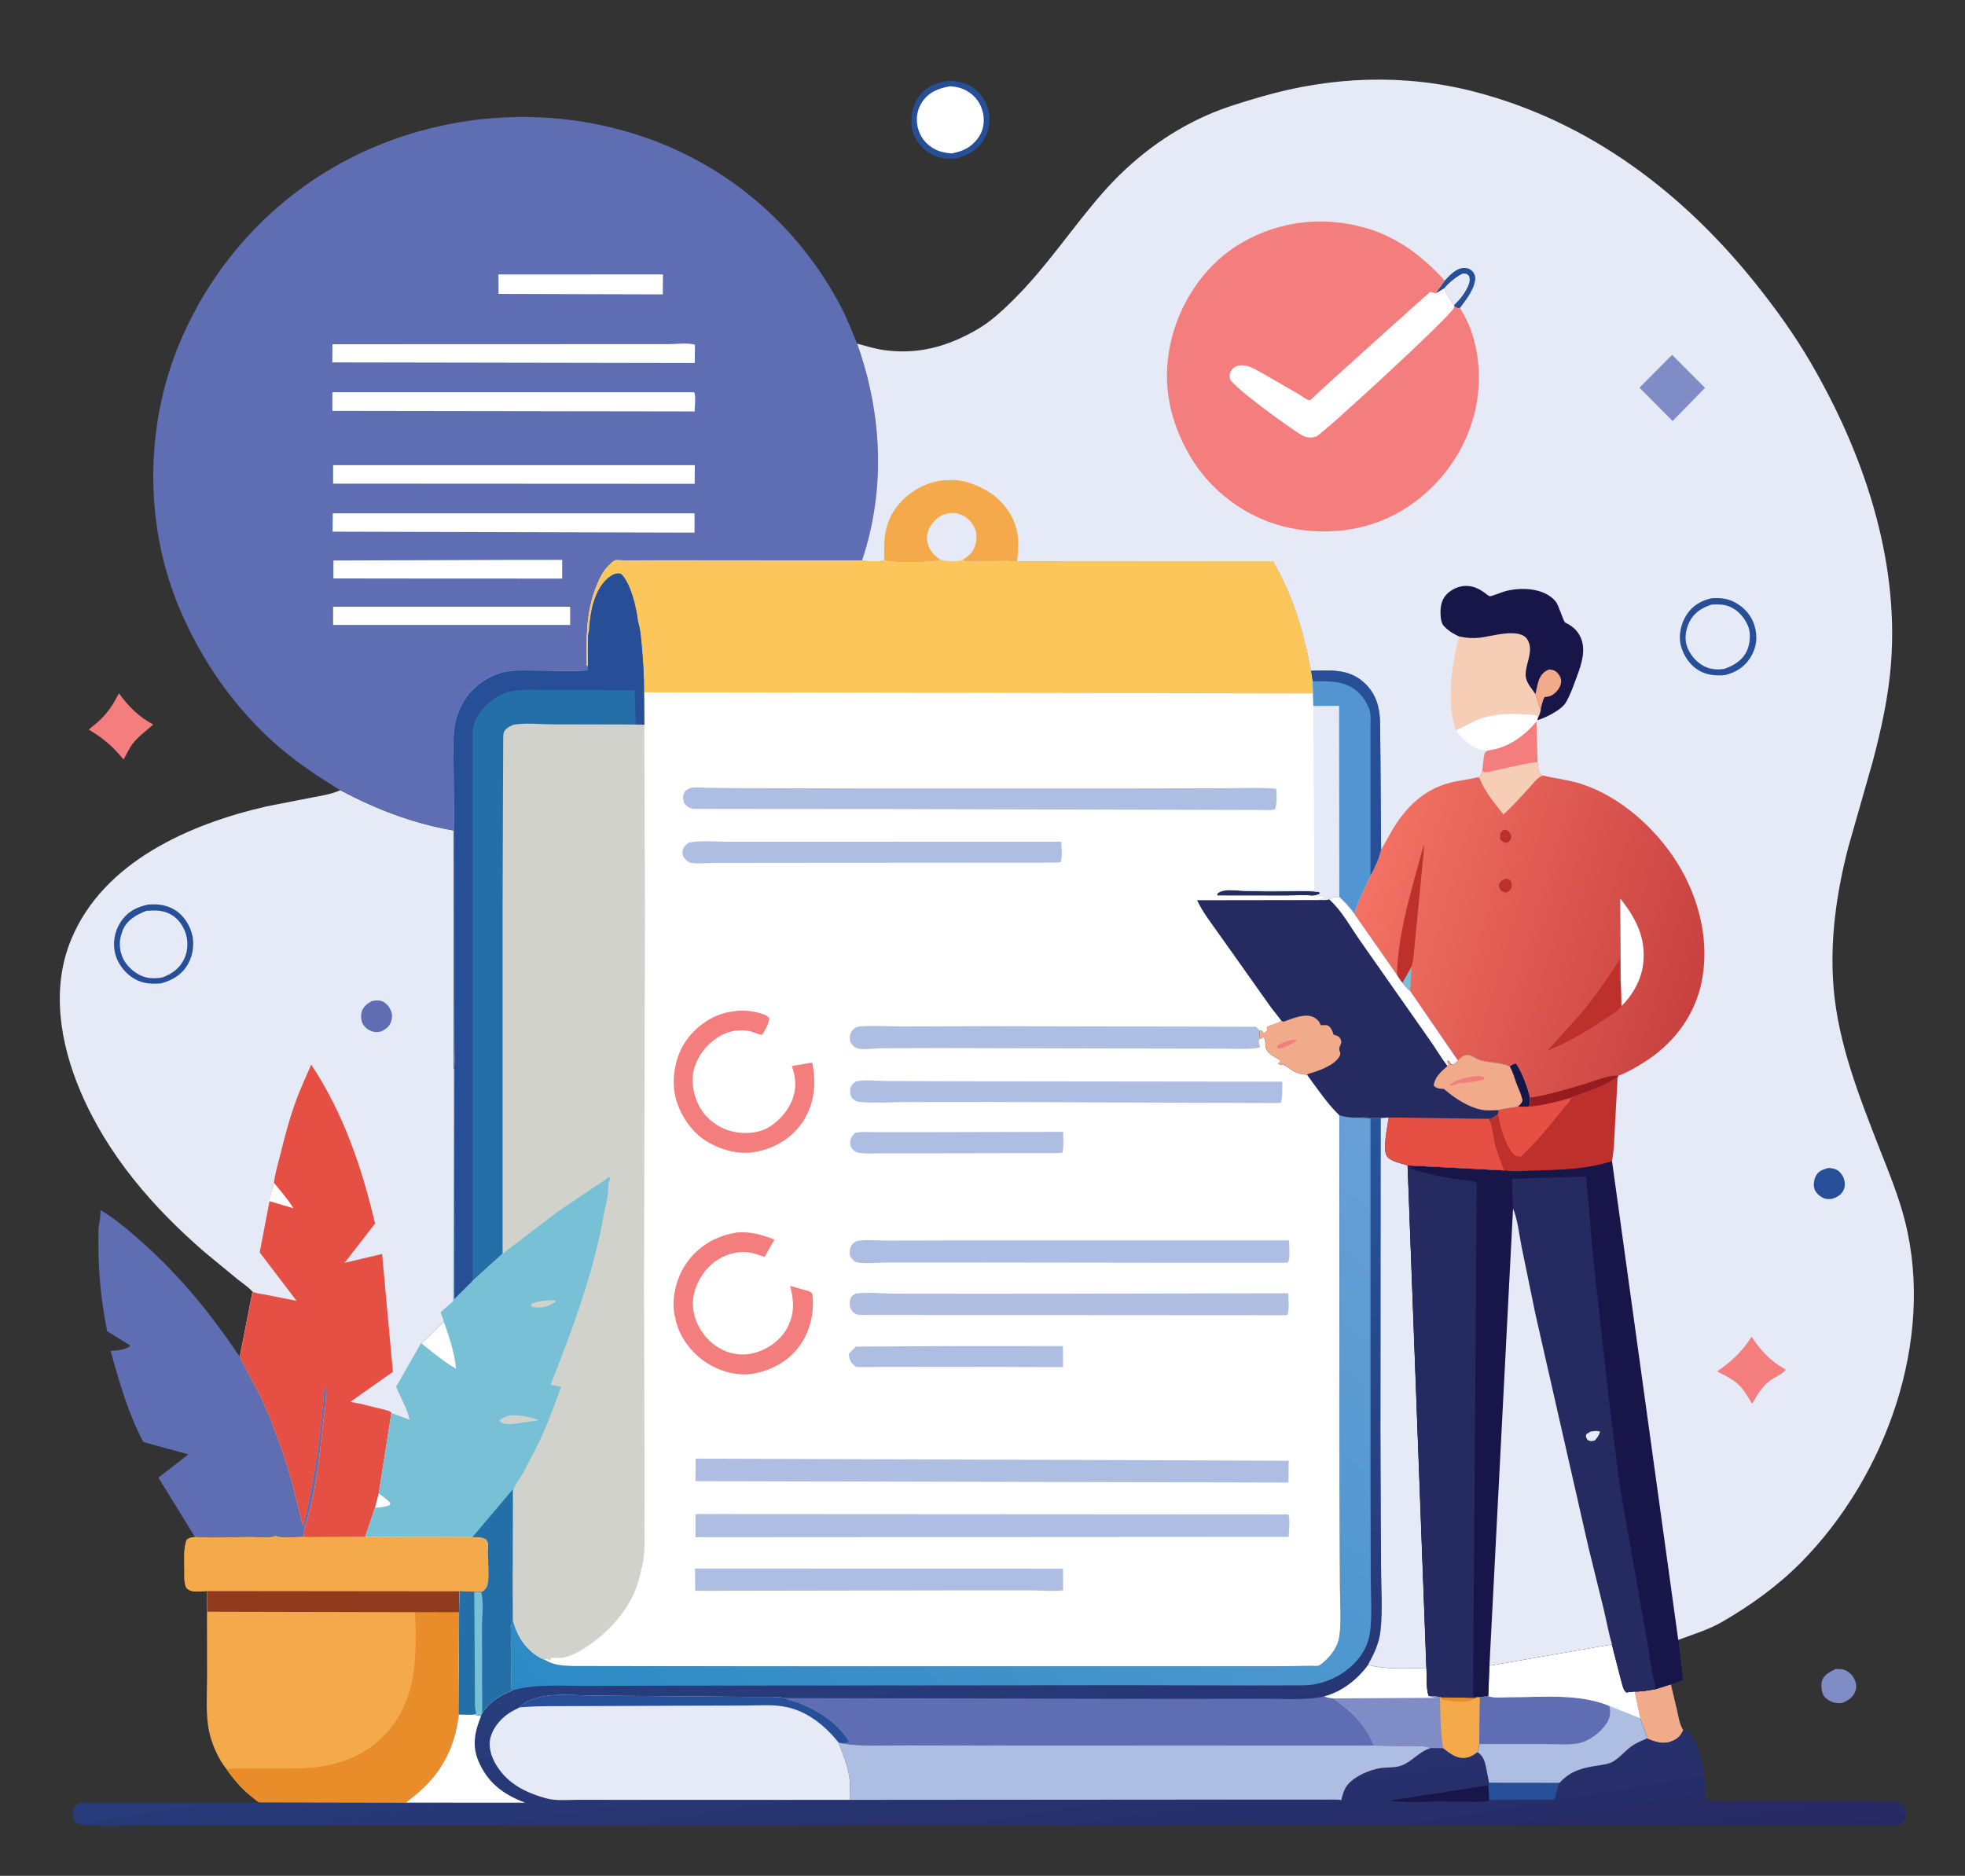
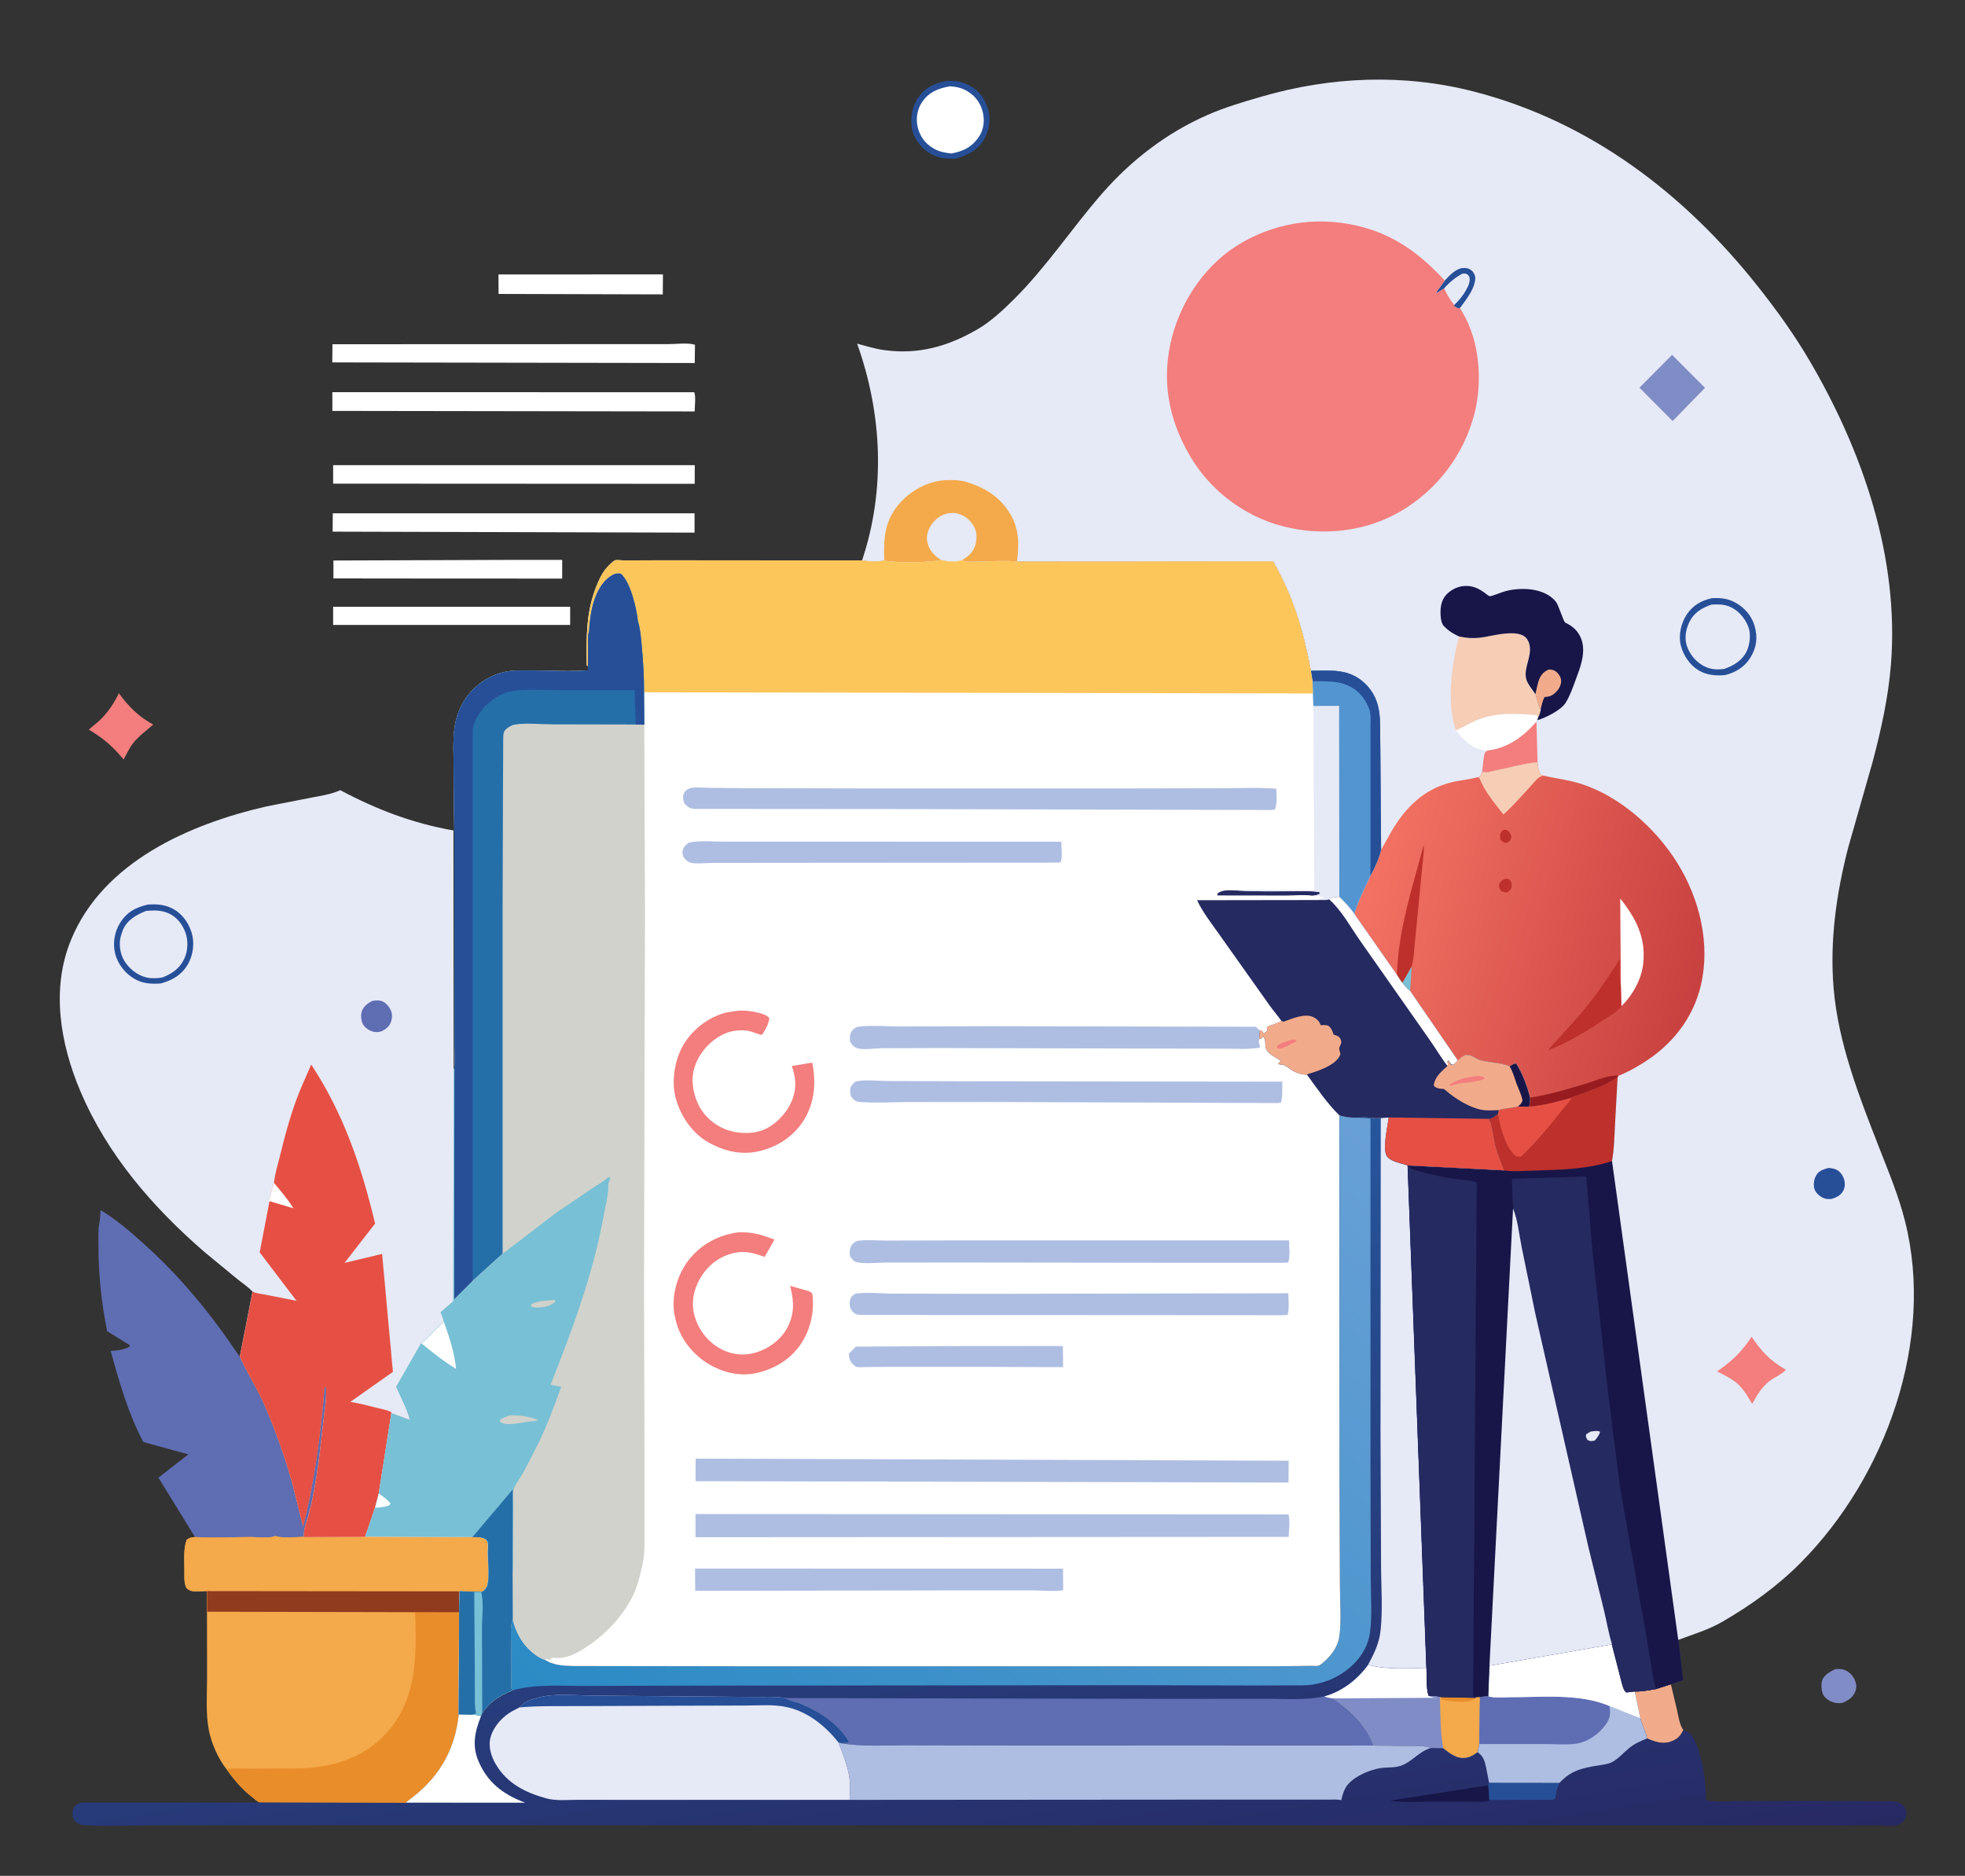
<svg xmlns="http://www.w3.org/2000/svg" version="1.1" viewBox="0 0 663.82 633.76">
  <rect x="0" y="0" width="663.82" height="633.76" fill="#333333" stroke="none" />
  <defs>
    <style>
      .cls-1 {
        fill: #e65044;
      }

      .cls-2 {
        fill: #971b1f;
      }

      .cls-3 {
        fill: #181648;
      }

      .cls-4 {
        fill: url(#linear-gradient-2);
      }

      .cls-5 {
        fill: #5f6db3;
      }

      .cls-6 {
        fill: #fff;
      }

      .cls-7 {
        fill: #aebee2;
      }

      .cls-8 {
        fill: #f2ab8a;
      }

      .cls-9 {
        fill: #5395d0;
      }

      .cls-10 {
        fill: #fdc65b;
      }

      .cls-11 {
        fill: #e6e9f6;
      }

      .cls-12 {
        fill: url(#linear-gradient-3);
      }

      .cls-13 {
        fill: #78c0d5;
      }

      .cls-14 {
        fill: #903a1e;
      }

      .cls-15 {
        fill: #f37e7d;
      }

      .cls-16 {
        fill: #e98d2a;
      }

      .cls-17 {
        fill: #274f98;
      }

      .cls-18 {
        fill: #d0d2cb;
      }

      .cls-19 {
        fill: #bd302b;
      }

      .cls-20 {
        fill: #252a61;
      }

      .cls-21 {
        fill: #f6cdb5;
      }

      .cls-22 {
        fill: #256fa9;
      }

      .cls-23 {
        fill: url(#linear-gradient);
      }

      .cls-24 {
        fill: #f4a94b;
      }

      .cls-25 {
        fill: #808cc5;
      }
    </style>
    <linearGradient id="linear-gradient" x1="1466.94" y1="904.85" x2="1382.22" y2="381.92" gradientTransform="translate(-390.81 212.23) scale(.5)" gradientUnits="userSpaceOnUse">
      <stop offset="0" stop-color="#272963" />
      <stop offset="1" stop-color="#26569d" />
    </linearGradient>
    <linearGradient id="linear-gradient-2" x1="1275.62" y1="843.15" x2="1711.7" y2="337.53" gradientTransform="translate(-390.81 212.23) scale(.5)" gradientUnits="userSpaceOnUse">
      <stop offset="0" stop-color="#2b8ac4" />
      <stop offset="1" stop-color="#68a0d6" />
    </linearGradient>
    <linearGradient id="linear-gradient-3" x1="1929.51" y1="239.49" x2="1703.3" y2="173.78" gradientTransform="translate(-390.81 212.23) scale(.5)" gradientUnits="userSpaceOnUse">
      <stop offset="0" stop-color="#c84140" />
      <stop offset="1" stop-color="#f37263" />
    </linearGradient>
  </defs>
  <g>
    <g id="Layer_1">
      <g id="Layer_1-2" data-name="Layer_1">
        <path class="cls-25" d="M620.04,563.89c.92,0,1.93-.06,2.82.21,1.39.42,2.67,1.54,3.38,2.79.77,1.36,1.13,3.05.53,4.57-.8,2.05-2.46,3.11-4.42,3.88-.68.09-1.25.12-1.93.03-1.63-.18-3.32-1.1-4.3-2.43-.8-1.13-1.01-3.91-.56-5.22.68-1.93,2.79-2.99,4.48-3.82h0Z" />
        <path class="cls-15" d="M40.18,234.23l.09.12c3.2,4.39,6.7,7.89,11.5,10.44-2.22,1.99-5.07,4.03-6.88,6.4-1.25,1.63-2.16,3.65-3.14,5.43-3.62-4.42-6.82-7.17-11.74-10.11,1.36-1.27,2.93-2.34,4.24-3.71,2.58-2.61,4.27-5.34,5.93-8.57Z" />
        <path class="cls-8" d="M559.45,570.65l5.01-1.6,2.05,8.6c.5,2.22.86,4.98,2.13,6.88-1.1,2.28-2.16,3.2-4.57,4-2.55.86-5.4-.15-7.74-1.19-.36-2.13-1.69-4.62-2.28-6.82l-1.9-9.04c2.4.06,4.95-.44,7.29-.83h.01Z" />
        <path class="cls-17" d="M320.12,27.31c2.76-.09,5.43.44,7.83,1.81,3.05,1.75,5.07,4.8,5.96,8.15.89,3.32.12,7.14-1.6,10.05-2.1,3.53-5.81,5.37-9.66,6.31-3.32.03-5.99-.18-8.86-2.05-2.76-1.78-5.1-4.8-5.69-8.06-.65-3.68.09-7.86,2.31-10.88,2.49-3.35,5.66-4.65,9.72-5.34h0Z" />
        <path class="cls-6" d="M320.98,29.14c2.19.18,4,.56,5.9,1.72,2.82,1.72,4.62,4.33,5.25,7.59.53,2.85.06,5.75-1.69,8.15-2.4,3.29-5.16,4.51-9.01,5.25-2.22-.24-4.06-.53-6.05-1.69-2.82-1.63-4.62-4.06-5.37-7.23-.65-2.85-.18-5.99,1.48-8.42,2.31-3.44,5.54-4.68,9.49-5.37Z" />
        <path class="cls-5" d="M65.88,519.3l-12.36-20.07,10.11-7.86-15.21-4.18c-5.04-9.43-8.21-20.48-11.03-30.77,2.31-.18,4.42-.3,6.43-1.51l-.03-.47-7.59-4.68c-1.93-9.55-2.96-19.24-2.93-28.96,0-2.4-.21-5.28.3-7.62.3-1.42.33-2.93.39-4.36,5.16,3.11,9.99,7.23,14.47,11.27,12.75,11.41,23.06,24.13,32.55,38.3l.27.59c2.4,5.37,5.69,10.35,8.06,15.8,3.74,8.63,6.91,17.58,9.43,26.62l3.62,14.5c3.88-15.47,6.02-31.39,7.26-47.28l.47.18c.24,3.79-.53,8-.95,11.8-1.3,11.74-2.61,24.78-6.37,35.99l-.24,2.76c-2.76,0-7.03.62-9.58-.33l-.33.18c-1.78.71-5.78.21-7.86.21-6.26-.09-12.72.3-18.88-.09v-.02Z" />
        <path class="cls-24" d="M65.88,519.3c6.2.39,12.66,0,18.88,0,2.08,0,6.05.47,7.86-.21l.33-.18c2.58.95,6.82.36,9.58.33l20.9-.09,36.17.15c1.6.03,3.08-.12,4.51.74.21.33.53.59.65.95.27.77.06,2.7.06,3.56.03,3.29.56,7.65-.09,10.85-.18.89-1.01,1.99-1.84,2.37l-.33.09-2.34-.06-4.89-.21-.18,7.06-.18,34.51c-1.22,11.27-6.02,20.34-14.94,27.51l-2.99,2.37-49.39-.09c-.83-.36-1.72-1.22-2.43-1.78-3.47-2.67-6.26-5.99-8.78-9.55-2.76-3.47-5.01-8.63-5.87-12.98-1.1-5.6-.65-12.04-.62-17.73l-.03-22.44-.03-6.94-3.79.18c-1.33-.06-2.25-.33-3.17-1.27-.89-1.9-.62-4-.65-6.05,0-3.2-.36-7.06.74-10.11.95-.83,1.72-.86,2.88-.98h-.02Z" />
        <path class="cls-16" d="M140.23,544.65l14.94.03-.18,34.51c-1.22,11.27-6.02,20.34-14.94,27.51l-2.99,2.37-49.39-.09c-.83-.36-1.72-1.22-2.43-1.78-3.47-2.67-6.26-5.99-8.78-9.55,2.55-.27,5.31-.12,7.89-.12l16.45-.06c11.18-.24,21.64-3.26,29.44-11.62,10.73-11.41,10.55-26.53,9.99-41.21h0Z" />
        <path class="cls-24" d="M65.88,519.3c6.2.39,12.66,0,18.88,0,2.08,0,6.05.47,7.86-.21l.33-.18c2.58.95,6.82.36,9.58.33l20.9-.09,36.17.15c1.6.03,3.08-.12,4.51.74.21.33.53.59.65.95.27.77.06,2.7.06,3.56.03,3.29.56,7.65-.09,10.85-.18.89-1.01,1.99-1.84,2.37l-.33.09-2.34-.06-4.89-.21-.18,7.06-14.94-.03-70.26-.15-.03-6.94-3.79.18c-1.33-.06-2.25-.33-3.17-1.27-.89-1.9-.62-4-.65-6.05,0-3.2-.36-7.06.74-10.11.92-.83,1.69-.86,2.85-.98h-.02Z" />
        <path class="cls-14" d="M69.94,537.56l85.41.09-.18,7.06-14.94-.03-70.26-.15s-.03-6.97-.03-6.97Z" />
        <path class="cls-11" d="M114.95,266.96c12.21,6.52,24.61,11.24,38.24,13.61l.06,80.55-.06,78.56-4.27,3.71c.3.86,1.07,2.43,1.07,3.29-2.73,2.16-4.86,5.04-7.65,7.17l-8.42,14.7c1.51,3.71,3.65,7.26,4.57,11.21l-6.2-2.28-4.27,27.16-1.25,4.77-3.32,9.78-20.9.09.24-2.76c3.76-11.18,5.07-24.25,6.37-35.99.42-3.79,1.19-7.97.95-11.8l-.47-.18c-1.27,15.89-3.38,31.81-7.26,47.28l-3.62-14.5c-2.52-9.04-5.69-17.99-9.43-26.62-2.37-5.45-5.66-10.44-8.06-15.8l-.27-.59,4.3-21.97-.18-.15c-1.42-1.51-3.29-2.73-4.92-4.03l-11.15-9.19c-17.49-15.15-32.82-32.85-41.92-54.37-6.79-16.04-9.96-34.57-3.11-51.14,10.82-26.3,40.02-39.07,66.05-45.03l15.27-2.99c3.14-.59,6.28-1.07,9.25-2.31l.36-.18h0Z" />
        <path class="cls-5" d="M125.53,338.26c.92-.24,1.93-.36,2.88-.18,1.48.3,2.55,1.36,3.29,2.64.8,1.36.92,2.61.5,4.12-.5,1.84-1.6,2.7-3.23,3.56-.74.24-1.66.39-2.46.24-1.57-.27-3.05-1.19-3.88-2.58-.68-1.19-.8-2.99-.42-4.3.53-1.66,1.87-2.7,3.32-3.5h0Z" />
        <path class="cls-17" d="M50.05,305.59c2.73-.15,5.22-.03,7.77,1.16,3.44,1.6,5.75,4.68,6.88,8.24,1.1,3.44.59,7.56-1.16,10.67-2.08,3.68-5.28,5.54-9.25,6.61-3.14.21-5.96.09-8.78-1.51-3.14-1.78-5.66-4.95-6.58-8.45-.92-3.56-.27-7.56,1.72-10.64,2.4-3.71,5.25-5.1,9.4-6.08h0Z" />
        <path class="cls-11" d="M49.43,307.75c2.58-.24,5.01-.27,7.41.77,2.82,1.22,4.62,3.53,5.72,6.31,1.07,2.76.98,6.26-.24,8.95-1.54,3.35-4.12,5.19-7.47,6.46-1.63.3-3.62.39-5.25.03-3.08-.65-6.11-3.08-7.68-5.78-1.36-2.37-1.84-5.54-1.1-8.21l.12-.42.53-1.6c1.57-3.59,4.6-5.19,7.94-6.52h.02Z" />
        <path class="cls-1" d="M92.56,399.65c.27-2.96,1.25-6.02,1.96-8.89,1.54-6.34,3.26-12.78,5.48-18.91,1.51-4.15,3.41-8.12,5.13-12.18,10.91,16.48,17.05,34.6,21.58,53.72l-10.32,13.28,12.69-3.02,3.65,39.84-14.38,10.14c3.08.5,6.05,1.27,9.07,2.05,1.48.39,3.23.62,4.6,1.36l.3.47-4.27,27.16-1.25,4.77-3.32,9.78-20.9.09.24-2.76c3.76-11.18,5.07-24.25,6.37-35.99.42-3.79,1.19-7.97.95-11.8l-.47-.18c-1.27,15.89-3.38,31.81-7.26,47.28l-3.62-14.5c-2.52-9.04-5.69-17.99-9.43-26.62-2.37-5.45-5.66-10.44-8.06-15.8l-.27-.59,4.3-21.97c1.19.62,2.99.77,4.36,1.04l10.49,2.08-12.45-16.36,3.32-17.34c.47-2.02.77-4.18,1.51-6.14h0Z" />
        <path class="cls-6" d="M92.56,399.65c2.28,2.76,4.68,5.48,6.55,8.57l-8.15-2.43c.56-2.02.86-4.18,1.6-6.14Z" />
-         <path class="cls-5" d="M114.95,266.96c-7.23-4.39-14.2-9.01-20.63-14.53-14.91-12.84-26.35-29.26-33.91-47.4-11.59-27.75-11.44-60.83.03-88.58,12.63-30.51,36.55-54.7,67.15-67.27,31.07-12.78,66.76-13.01,97.8.12,25.08,10.61,45.54,29.62,58.34,53.63,2.25,4.24,4,8.72,5.81,13.16,8.45,23.66,9.69,49.33,1.72,73.28l-68.57-.03-11.95.03c-.68,0-2.43-.24-2.99,0-.65.3-1.75,1.45-2.28,1.99-1.93,1.96-3.14,4.71-4.12,7.23-3.32,8.57-3.17,17.13-3.08,26.21l.44.36-.03,1.39c-6.28.42-12.84,0-19.15.03-3.11,0-6.49-.18-9.52.62l-.56.15c-5.31,1.45-10.29,5.31-12.98,10.11-1.57,2.79-2.49,5.54-2.88,8.75-.56,4.57-.27,9.43-.24,14.02l.18,22.44.06,54.84.03,15.68c0,2.55.24,5.37-.09,7.89l-.27.03-.06-80.55c-13.64-2.37-26.03-7.09-38.24-13.61h-.01Z" />
        <path class="cls-6" d="M168.4,92.73l55.56-.03-.06,6.76-55.47-.15-.03-6.58Z" />
        <path class="cls-6" d="M173.53,189.17h16.39v6.31l-60.06-.03-17.22-.03v-6.05l60.89-.21h0Z" />
        <path class="cls-6" d="M112.54,205h80.07v6.14h-80.07v-6.14Z" />
        <path class="cls-6" d="M112.31,116.3l90.66-.03h22.74c2.73,0,6.58-.56,9.07.21l-.09,6.17-122.44-.21.06-6.14Z" />
        <path class="cls-6" d="M112.54,157.15h122.17l-.03,6.31-122.14-.06v-6.26h0Z" />
        <path class="cls-6" d="M112.43,173.43h122.2v6.52l-122.26-.33.06-6.2h0Z" />
        <path class="cls-6" d="M112.28,132.49l122.23.03c.62,1.16.18,5.01.15,6.49l-122.38-.18v-6.34h0Z" />
        <path class="cls-23" d="M530.87,370.84c.36-.42,1.9-.74,2.49-.95l6.97-2.67c2.16-.95,4.21-2.1,6.2-3.38l-.86,15.68c-.24,4.27-.3,8.54-1.04,12.75l22.38,161.83,1.54,13.52-4.06,1.42-5.01,1.6c-2.34.39-4.89.92-7.26.83l1.9,9.04c.59,2.19,1.9,4.71,2.28,6.82,2.34,1.04,5.19,2.05,7.74,1.19,2.4-.8,3.47-1.72,4.57-4,2.1.74,2.67,1.25,3.65,3.26,2.85,5.9,3.94,13.9,4,20.34l.5.15c3.11.77,8,.18,11.27.18l37.41.06,10.29.06c1.69,0,3.76-.15,5.4.33.92.27,1.93,1.25,2.4,2.08.53.95.3,2.16.21,3.2-.77,1.25-1.48,2.05-2.93,2.43-1.6.44-4.06.12-5.78.12h-77.67l-293.96-.06H53.31c-8.21,0-16.75.5-24.93-.03-.98-.06-1.72-.33-2.49-.89-.92-.68-1.27-1.54-1.39-2.67-.12-1.01.15-2.08.83-2.82.92-1.04,1.69-1.22,3.02-1.25h59.38l49.39.09,2.99-2.37c8.92-7.17,13.73-16.22,14.94-27.51l4.45.06c1.01.12,2.13.15,3.08.5l.42-1.01c1.13-1.42,2.19-2.82,3.62-3.94l.44-.33c1.99-1.54,4.09-2.46,6.37-3.44l-.18-.18-.47-.44-.03-15.62c0-2.46-.33-5.48.56-7.77,1.36,5.51,4.15,10.08,9.13,13.01.62.36,1.22.59,1.9.83,2.76,1.69,6.05,1.96,9.16,2.02l58.85.09h178.41l12.24-.15c.65-.03,2.16.15,2.7-.09.83-.36,2.16-1.63,2.82-2.31,2.05-2.05,3.68-4.71,4.09-7.62.74-5.4.18-11.53.18-16.99l-.15-35.72-.06-123.27c1.84.56,3.76.8,5.69.77,1.66-.06,3.29-.18,4.95.03,1.1.15,2.22.09,3.32.09l2.67-.18c-.3,2.93-2.28,10.88-.5,13.22,1.33,1.72,4.86,2.31,6.88,2.96l.39.06,32.19,1.66c-1.07-2.73-2.19-5.72-2.99-8.54-.56-1.99-.95-7.53-2.28-8.86,1.33-.18,2.19-.95,3.26-1.72l.21-1.27c1.96-.65,4.45-.65,6.52-1.22l3.68.03c4.86-.41,9.58-1.75,14.32-3.05h-.02Z" />
        <path class="cls-3" d="M503.06,608.38c-1.84.5-4.18.33-6.08.33l-10.94-.06c-5.34-.03-11.29.56-16.54-.3l33.29-5.19.36,4.92-.09.3h0Z" />
        <path class="cls-17" d="M502.97,602.28l23.81.03c-.56,1.57-1.22,3.35-1.3,5.04l-.65.68-21.7.12-.36-4.92.21-.95h-.01Z" />
        <path class="cls-6" d="M155,579.18l4.45.06c1.01.12,2.13.15,3.08.5-2.08,5.16-3.17,9.9-.89,15.27,3.05,7.17,8.18,11.09,15.3,13.87l.44.18-40.29-.03,2.99-2.37c8.89-7.14,13.7-16.22,14.91-27.48h0Z" />
        <path class="cls-25" d="M462.18,562.52c6.23,1.63,13.31,1.19,19.68,1.01.15,2.73-.12,6.85.71,9.37,1.25.06,2.67,0,3.85.33l.3.15,11.68.24.36-.24,1.19-.03-.24,15.86-.59,2.76c-1.07.71-2.25,1.6-3.56,1.81-3.41.62-5.45-1.25-8.03-3.14l-4.18-.06c-1.99-.86-4.89-.62-7.03-.65l-12.48-.18c-.77-2.05-1.81-4.03-3.08-5.81l-.36-.5c-2.85-4.03-6.49-6.76-10.41-9.63-1.07-.09-1.69-.18-2.67-.65,5.99-1.57,11.27-5.66,14.85-10.61v-.03Z" />
        <path class="cls-24" d="M486.43,573.23l.3.15,11.68.24.36-.24,1.19-.03-.24,15.86-.59,2.76c-1.07.71-2.25,1.6-3.56,1.81-3.41.62-5.45-1.25-8.03-3.14l-.06-.42-.12-.68c-.83-5.34-.74-10.91-.92-16.3h0Z" />
        <path class="cls-16" d="M486.7,573.37l11.68.24-.44.42c-2.19,1.69-7.97.62-10.73.27l-.5-.92h0Z" />
-         <path class="cls-6" d="M462.18,562.52c6.23,1.63,13.31,1.19,19.68,1.01.15,2.73-.12,6.85.71,9.37l.47.24c.77.36,1.6.39,2.43.47l-35.49.21c-1.07-.09-1.69-.18-2.67-.65,5.99-1.6,11.27-5.69,14.85-10.64h.02Z" />
+         <path class="cls-6" d="M462.18,562.52c6.23,1.63,13.31,1.19,19.68,1.01.15,2.73-.12,6.85.71,9.37l.47.24c.77.36,1.6.39,2.43.47l-35.49.21c-1.07-.09-1.69-.18-2.67-.65,5.99-1.6,11.27-5.69,14.85-10.64h.02" />
        <path class="cls-7" d="M544.57,555.56l3.26,12.69c.36,1.19.62,2.85,1.63,3.56l2.76-.33,1.9,9.04c.59,2.19,1.9,4.71,2.28,6.82-2.16.89-4.21,1.75-6.05,3.26-1.81,1.48-3.56,3.53-5.6,4.65-1.39.77-3.08.92-4.62,1.19-5.4.83-9.46,1.69-13.28,5.9l-23.81-.03-.95-4.89c-.47-2.22-.89-4.09-2.91-5.4l.59-2.76.24-15.86c1.01-.21,1.75-.33,2.79-.27l.39-10.32,41.38-7.26h0Z" />
        <path class="cls-5" d="M502.74,573.08c2.02.68,5.04.3,7.23.33,10.97.06,23.45-1.36,33.71,2.96.44,2.31.33,4-1.04,6.02-2.19,3.2-5.87,5.93-9.72,6.64-3.26.59-7.23.21-10.55.21h-22.65l.24-15.86c1.01-.24,1.75-.36,2.79-.3h-.01Z" />
        <path class="cls-6" d="M544.57,555.56l3.26,12.69c.36,1.19.62,2.85,1.63,3.56l2.76-.33,1.9,9.04-10.41-4.15c-10.26-4.33-22.74-2.93-33.71-2.96-2.19,0-5.22.36-7.23-.33l.39-10.32,41.41-7.2h0Z" />
        <path class="cls-11" d="M466.45,377.68l2.67-.18c-.3,2.93-2.28,10.88-.5,13.22,1.33,1.72,4.86,2.31,6.88,2.96l6.34,169.81c-6.37.18-13.46.59-19.68-1.01,2.02-3.76,3.79-7.32,4.24-11.68.77-7.26.15-15.21.15-22.56l-.18-45.15.09-105.42h-.01Z" />
        <path class="cls-5" d="M265.28,573.7l129.08.27,32.94-.03c6.4-.03,13.79.59,20.04-.8.98.47,1.6.59,2.67.65,3.91,2.91,7.56,5.63,10.41,9.63l.36.5c1.27,1.78,2.31,3.76,3.08,5.81l-125.64-.03-32.67-.06c-7.03,0-14.5.5-21.43-.71l2.43-.09.27-.53c-3.74-6.14-10.05-10.17-16.51-12.84-1.42-.59-3.23-.8-4.54-1.54l-.47-.24h-.02Z" />
        <path class="cls-7" d="M283.21,588.64l.89.3c6.94,1.22,14.41.71,21.43.71l32.67.06,125.64.03,12.48.18c2.13.03,5.04-.21,7.03.65-3.85,1.16-5.9,4.15-9.4,5.72-2.34,1.07-4.89.71-7.35,1.04-3.94.5-10.14,3.2-12.07,6.73-.71,1.3-1.1,2.73-1.42,4.15-1.13-.33-2.73-.21-3.91-.21h-35.66l-126.53.09c.09-2.43.3-5.1-.06-7.53-.59-4.03-2.22-8.12-3.74-11.92h0Z" />
        <path class="cls-4" d="M452.49,376.8c1.84.56,3.76.8,5.69.77l4.8.33v118.91l.09,36.7c0,5.75.53,12.21-.24,17.94-.56,4.15-2.55,7.77-5.48,10.7-3.68,3.68-8.54,6.14-13.67,6.97-2.58.42-5.37.27-7.97.3l-12.75.03-41.95-.09-154.42.15-28.79.09c-8,.03-16.75-.71-24.49,1.45l-.18-.18-.47-.44-.03-15.62c0-2.46-.33-5.48.56-7.77,1.36,5.51,4.15,10.08,9.13,13.01.62.36,1.22.59,1.9.83,2.76,1.69,6.05,1.96,9.16,2.02l58.85.09h178.41l12.24-.15c.65-.03,2.16.15,2.7-.09.83-.36,2.16-1.63,2.82-2.31,2.05-2.05,3.68-4.71,4.09-7.62.74-5.4.18-11.53.18-16.99l-.15-35.72-.03-123.29v-.02Z" />
        <path class="cls-11" d="M175.51,576.84c1.48-1.81,3.85-2.67,6.08-3.23l.53-.15c5.43-1.45,12.63-.62,18.29-.59l36.49.3,17.91.15c3.44.03,7.09-.21,10.49.36l.44.27c1.3.74,3.11.95,4.54,1.54,6.46,2.67,12.78,6.7,16.51,12.84l-.27.53-2.43.09-.89-.3c1.51,3.79,3.14,7.89,3.74,11.92.36,2.4.15,5.1.06,7.53h-73.37l-18.17-.03c-3.5,0-7.62.44-11-.5-6.91-1.93-13.07-4.95-16.9-11.38-1.63-2.73-2.73-6.17-1.81-9.34,1.07-3.71,4.03-6.91,7.35-8.75l2.4-1.25h0Z" />
        <path class="cls-17" d="M175.51,576.84c1.48-1.81,3.85-2.67,6.08-3.23l.53-.15c5.43-1.45,12.63-.62,18.29-.59l36.49.3,17.91.15c3.44.03,7.09-.21,10.49.36l.44.27c1.3.74,3.11.95,4.54,1.54,6.46,2.67,12.78,6.7,16.51,12.84l-.27.53-2.43.09-.89-.3-.03-.06c-4.18-5.25-9.99-10.05-16.63-11.65l-.62-.15c-4.42-1.04-9.61-.56-14.11-.56l-22.35.06-33.65.12c-6.76.06-13.61-.15-20.31.44h0Z" />
        <path class="cls-3" d="M530.87,370.84c.36-.42,1.9-.74,2.49-.95l6.97-2.67c2.16-.95,4.21-2.1,6.2-3.38l-.86,15.68c-.24,4.27-.3,8.54-1.04,12.75l22.38,161.83,1.54,13.52-4.06,1.42-5.01,1.6c-2.34.39-4.89.92-7.26.83l-2.76.33c-1.01-.71-1.27-2.4-1.63-3.56l-3.26-12.69-41.41,7.2-.39,10.32c-1.04-.06-1.78.06-2.79.27l-1.19.03-.36.24-11.68-.24-.3-.15c-1.19-.33-2.64-.24-3.85-.33-.86-2.49-.56-6.64-.71-9.37l-6.34-169.81.39.06,32.19,1.66c-1.07-2.73-2.19-5.72-2.99-8.54-.56-1.99-.95-7.53-2.28-8.86,1.33-.18,2.19-.95,3.26-1.72l.21-1.27c1.96-.65,4.45-.65,6.52-1.22l3.68.03c4.89-.39,9.61-1.72,14.35-3.02h-.01Z" />
        <path class="cls-19" d="M530.87,370.84c.36-.42,1.9-.74,2.49-.95l6.97-2.67c2.16-.95,4.21-2.1,6.2-3.38l-.86,15.68c-.24,4.27-.3,8.54-1.04,12.75-8.42,2.82-18.02,2.96-26.86,3.23-2.96.09-6.73.42-9.66-.06-1.07-2.73-2.19-5.72-2.99-8.54-.56-1.99-.95-7.53-2.28-8.86,1.33-.18,2.19-.95,3.26-1.72l.21-1.27c1.96-.65,4.45-.65,6.52-1.22l3.68.03c4.92-.39,9.63-1.72,14.38-3.02h-.02Z" />
        <path class="cls-1" d="M530.87,370.84c-.5,1.39-1.93,2.67-2.88,3.85-4.48,5.72-8.95,11.09-14.2,16.1-1.57-.15-1.75,0-2.79-1.25-2.73-3.2-4.3-9.13-4.92-13.28l.21-1.27c1.96-.65,4.45-.65,6.52-1.22l3.68.03c4.92-.33,9.63-1.66,14.38-2.96h0Z" />
        <path class="cls-20" d="M511.13,408.28l-.39-10.02,25.11-.77,2.19,25.85,5.07,46.04,4.03,32.28,8.69,49.33c1.27,6.43,1.96,13.37,3.56,19.65-2.34.39-4.89.92-7.26.83l-2.76.33c-1.01-.71-1.27-2.4-1.63-3.56l-3.26-12.69c-1.19-3.85-1.87-7.97-2.82-11.92l-5.19-21.08-17.85-78.5-4.71-22.92c-.71-4.06-1.19-9.07-2.79-12.87v.02Z" />
        <path class="cls-11" d="M537.33,483.67c1.04-.12,2.31-.44,3.23.06-.39,1.25-.98,1.99-1.81,2.96-1.22.24-1.3.36-2.43-.18-.5-.89-.68-.95-.47-1.93l1.48-.92h0Z" />
        <path class="cls-11" d="M511.13,408.28c1.6,3.82,2.08,8.8,2.88,12.87l4.71,22.92,17.85,78.5,5.19,21.08c.95,3.91,1.63,8.06,2.82,11.92l-41.41,7.2,7.97-154.48h-.01Z" />
        <path class="cls-20" d="M475.52,393.72l.39.06c.77,1.36,1.6,1.39,3.08,1.81,3.79,1.1,7.94,1.99,11.86,2.67,1.6.27,6.94.47,8.03,1.36l-1.25,173.51,1.19.27-.36.24-11.68-.24-.3-.15c-1.19-.33-2.64-.24-3.85-.33-.86-2.49-.56-6.64-.71-9.37l-6.4-169.84h0Z" />
        <path class="cls-11" d="M289.53,116.09c2.99.8,6.08,1.78,9.13,2.19,11.59,1.6,21.52-1.22,31.51-7,4.54-2.64,8.6-6.43,12.3-10.11,11.18-11.09,19.63-24.13,29.94-35.9,9.84-11.24,21.76-20.4,35.46-26.41,5.87-2.58,12.18-4.45,18.35-6.23,23.54-6.82,48.14-7.8,71.95-1.63,39.07,10.14,70.88,34.48,95.64,65.72,6.43,8.12,12.39,16.39,17.64,25.38,17.91,30.59,30.18,66.41,27.36,102.28-.89,11.29-3.32,22.15-6.2,33.05l-8.24,28.9c-4,15.47-6.26,31.39-4.95,47.37,1.54,18.77,8.69,36.85,15.47,54.22,3.2,8.18,6.55,16.22,8.69,24.75,10.11,40.26-6.52,86.27-35.16,115.2-7.83,7.92-16.9,14.44-26.5,20.01-4.68,2.73-9.93,4.27-14.97,6.17l-22.38-161.83c.77-4.21.8-8.48,1.04-12.75l.86-15.68c-2.02,1.27-4.03,2.43-6.2,3.38l-6.97,2.67c-.59.21-2.1.53-2.49.95-4.74,1.3-9.46,2.64-14.38,3.02.44-.92.36-2.02.42-3.02-.95-3.74-2.61-8.24-4.68-11.5-.89-.03-1.42.47-2.19.92-3.05-1.3-6.85-1.19-10.05-2.13-1.3-.39-2.4-1.48-3.71-1.69-1.6-.27-2.67.92-3.76,1.87l-16.1-23.45c-1.1-.74-1.81-1.72-2.64-2.76-.71-.8-1.25-1.75-1.81-2.67l-14.38-20.57c1.13-4.27,3.65-8.89,5.43-12.95,1.51-2.79,2.85-5.66,3.59-8.75l-.33-42.01c-.06-5.51-1.04-10.2-5.16-14.17-5.25-5.07-11.47-4.36-18.2-4.27-2.49-13.34-5.9-25.11-12.75-36.97l-86.53.03c-4.21-.39-8.78-.03-13.01,0-1.63.03-4.12.39-5.51-.5-2.49.8-4.74.53-7.23-.06-2.28.95-16.84,1.1-19.12.15-1.99.65-5.4.36-7.5.06,8.03-23.95,6.79-49.63-1.66-73.28h-.02Z" />
        <path class="cls-17" d="M488.03,94.84c1.63-1.75,3.85-4.24,6.4-4.3,1.13-.03,1.9.15,2.79.92.71.62,1.22,1.78,1.16,2.73-.3,3.62-3.02,6.94-5.1,9.78l-.65.24-1.33-.65-.06-.53c1.57-1.54,2.93-3.08,4-5.04.86-1.51,1.54-2.99,1.04-4.71-.92-.86-.89-.77-2.16-.8-2.28,1.13-4.57,3.08-6.23,4.98l-2.49,1.54-.12-.39,2.76-3.76h0Z" />
        <path class="cls-11" d="M487.85,97.48c1.66-1.93,3.94-3.85,6.23-4.98,1.27,0,1.25-.09,2.16.8.5,1.72-.18,3.2-1.04,4.71-1.07,1.93-2.43,3.5-4,5.04-1.42-1.87-2.43-3.44-3.35-5.57h0Z" />
        <path class="cls-17" d="M617.64,394.61c.98.03,2.02.18,2.91.65,1.1.59,2.05,1.93,2.4,3.11.39,1.3.39,2.79-.3,4-.86,1.54-2.28,2.19-3.88,2.7-.74.03-1.51.09-2.25-.12-1.33-.36-2.91-1.66-3.44-2.93-.56-1.36-.36-3.29.3-4.6.89-1.84,2.43-2.28,4.27-2.82h-.01Z" />
        <path class="cls-15" d="M519.04,243.69l.39,13.81c-4.86.53-9.52,1.84-14.32,2.79-1.07.21-3.14.92-4.12.5l-.27-.44c.24-1.22.44-5.25.95-6.05.24-.39.71-.56,1.04-.86,6.58-.71,12.24-4.86,16.33-9.75h0Z" />
        <path class="cls-15" d="M591.73,451.62c3.08,4.62,6.2,8.09,11.09,10.85l.47.27c-.98,1.39-4.15,2.76-5.6,3.91-2.61,2.08-4.18,4.8-5.78,7.65-1.39-2.34-2.79-4.83-4.83-6.7-2.02-1.84-4.6-3.02-7-4.27,4.95-3.38,8.39-6.64,11.65-11.71Z" />
        <path class="cls-6" d="M491.83,246.74c2.25-.89,4.39-2.28,6.64-3.26,6.43-2.82,13.7-2.49,20.57-1.87l.56.71-.3,1.04-.27.36c-4.06,4.89-9.72,9.07-16.3,9.78-.39.03-.44.06-.89,0-4.54-.53-7.41-3.35-10.02-6.76h0Z" />
        <path class="cls-25" d="M564.87,119.89l11.12,11.15-10.94,11.21-11.21-11.27,11.03-11.09Z" />
        <path class="cls-17" d="M578.33,202.1c2.73-.15,5.25.06,7.74,1.39,3.17,1.69,5.66,4.48,6.67,7.97,1.1,3.85.71,7.23-1.39,10.67-1.96,3.2-4.92,5.01-8.48,5.93-3.05.33-6.28.06-8.98-1.54-3.05-1.81-5.22-5.1-6.08-8.48-.86-3.47.09-7.5,2.02-10.44,2.05-3.08,4.95-4.74,8.51-5.51h-.01Z" />
        <path class="cls-11" d="M578.18,204.26c2.08-.09,3.88-.15,5.87.59,3.05,1.16,5.45,3.94,6.58,6.94.89,2.31.56,5.75-.44,7.97-1.51,3.35-4.39,5.04-7.68,6.23-2.02.3-4.06.24-5.99-.53-2.85-1.13-5.19-3.65-6.37-6.43-1.25-2.91-.8-6.08.53-8.83,1.6-3.26,4.24-4.83,7.5-5.93h0Z" />
        <path class="cls-21" d="M492.86,215.02l.39.09c2.19.47,4.36.59,6.55.36,3.79-.39,13.46-3.5,16.07.53,2.79,4.33-1.54,9.4-.3,13.55.47,1.6,1.99,3.35,2.91,4.74l.21.3c.5,1.78.89,3.59,1.78,5.22-.24.77-.42,1.87-.89,2.49l-.56-.71c-6.88-.62-14.14-.95-20.57,1.87-2.25.98-4.39,2.37-6.64,3.26-3.17-9.55-1.42-22.12,1.07-31.69h-.02Z" />
        <path class="cls-3" d="M492.86,215.02c-1.87-.92-3.26-1.66-4.74-3.17l-.3-.27c-1.04-1.01-1.19-3.41-1.19-4.83.03-2.52.65-4.8,2.64-6.49,1.96-1.66,4.42-2.55,7-2.25,1.96.21,3.5,1.04,5.1,2.13.44.3,1.42,1.19,1.9,1.3.42.12,4.36-1.48,5.22-1.69,5.37-1.45,13.31-1.16,17.08,3.5,1.04,1.27,2.58,6.82,3.23,7.11,2.7,1.27,4.65,3.11,5.57,6.05,1.36,4.45-.62,9.37-2.16,13.49-.92,2.52-1.9,5.28-3.32,7.56-1.54,2.49-6.82,5.07-9.55,5.87l.3-1.04c.47-.65.65-1.75.89-2.49-.89-1.63-1.25-3.44-1.78-5.22l-.21-.3c-.95-1.39-2.43-3.14-2.91-4.74-1.25-4.15,3.05-9.22.3-13.55-2.61-4.03-12.24-.92-16.07-.53-2.22.24-4.39.12-6.55-.36l-.44-.09h0Z" />
        <path class="cls-8" d="M518.69,234.56c.44-1.72.77-4.24,1.6-5.75.71-1.3,1.69-2.16,3.08-2.64,1.3.09,2.13.39,2.99,1.42.77.92,1.16,1.9.98,3.08-.21,1.57-1.3,2.96-2.55,3.88-.98.74-1.84.86-3.02.95-.68,1.33-.98,2.82-1.33,4.27-.86-1.63-1.22-3.44-1.75-5.22h0Z" />
        <path class="cls-24" d="M298.72,189.32c-.24-7.71.12-13.9,5.69-19.8,4.06-4.3,9.75-7.17,15.74-7.32,2.25-.06,4.21,0,6.37.65,6.28,1.9,11.47,5.16,14.82,10.91,3.02,5.19,2.93,10.23,2.22,15.95-4.21-.39-8.78-.03-13.01,0-1.63.03-4.12.39-5.51-.5-2.49.8-4.74.53-7.23-.06-2.28.98-16.81,1.1-19.09.18h0Z" />
        <path class="cls-11" d="M317.84,189.17c-2.43-1.63-4-3.23-4.6-6.23-.42-2.02.39-4.24,1.57-5.87,1.54-2.16,3.56-3.44,6.2-3.74,2.02-.24,4.27.56,5.84,1.87,1.51,1.25,2.82,3.32,2.99,5.28.18,2.43-.33,4.77-1.99,6.61-.77.86-1.84,1.51-2.79,2.16-2.49.77-4.74.5-7.23-.09h.01Z" />
        <path class="cls-15" d="M493.25,103.97c.18.56.09.33.39.86l.33.53c5.93,9.87,6.91,23.45,4.12,34.42-3.53,13.76-12.51,25.61-24.69,32.82-11.98,7.11-26.65,8.66-40.08,5.19-13.1-3.41-24.64-12.21-31.42-23.92-7.32-12.6-9.66-25.94-5.93-40.14,3.47-13.04,11.92-25.11,23.72-31.84,12.6-7.2,26.98-8.89,40.97-5.07,11.21,3.08,19.68,9.55,27.42,17.99l-2.79,3.79.12.39,2.49-1.54c.92,2.13,1.93,3.74,3.35,5.57l.06.53,1.33.65.62-.24h0Z" />
-         <path class="cls-6" d="M487.85,97.48c.92,2.13,1.93,3.74,3.35,5.57l.06.53-.12.44c-1.01,2.79-44.38,42.66-46.45,43.43-1.66.62-3.32.44-4.83-.39-3.56-1.99-23.69-16.51-24.37-19.12-.27-1.1-.03-2.05.59-2.96,1.04-1.54,3.02-1.72,4.68-1.45,2.08.36,4.33,1.84,6.17,2.85l11.89,6.85c.59.36,3.08,2.19,3.71,1.96.47-.18,1.6-1.42,2.05-1.84l6.76-6.17c2.91-2.67,31.66-28.55,31.81-28.55.68-.03,1.16.53,2.16.39l2.55-1.54h-.01Z" />
        <path class="cls-12" d="M519.43,257.5c.18,1.36.12,3.11,1.16,4.12.18.18.44.3.68.42,4.27.98,8.66,1.45,12.84,2.79,13.28,4.27,25.26,15.06,32.55,26.77,7.5,12.07,11.24,27.3,7.92,41.33-2.67,11.27-9.9,20.28-19.68,26.3-2.49,1.54-5.45,3.23-8.21,4.24l-.12.44c-2.02,1.27-4.03,2.43-6.2,3.38l-6.97,2.67c-.59.21-2.1.53-2.49.95-4.74,1.3-9.46,2.64-14.38,3.02.44-.92.36-2.02.42-3.02-.95-3.74-2.61-8.24-4.68-11.5-.89-.03-1.42.47-2.19.92-3.05-1.3-6.85-1.19-10.05-2.13-1.3-.39-2.4-1.48-3.71-1.69-1.6-.27-2.67.92-3.76,1.87l-16.19-23.54c-1.1-.74-1.81-1.72-2.64-2.76-.71-.8-1.25-1.75-1.81-2.67l-14.38-20.57c1.13-4.27,3.65-8.89,5.43-12.95,1.51-2.79,2.85-5.66,3.59-8.75l3.68-6.55c4.65-7.83,10.73-13.87,19.74-16.19,2.91-.74,5.93-.98,8.86-1.72l.39-.09.62-.18c.65-.74.65-1.07.86-2.02l.27.44c.98.39,3.02-.3,4.12-.5,4.8-.98,9.49-2.28,14.35-2.82h-.02Z" />
        <path class="cls-13" d="M476.89,326.52l-.5,8.3c-1.1-.74-1.81-1.72-2.64-2.76l3.14-5.54h0Z" />
        <path class="cls-19" d="M507.84,280.36h1.1c1.07.74,1.13.98,1.63,2.1-.18,1.27-.12,1.27-1.1,2.1l-.74.24c-1.01-.24-1.19-.47-1.93-1.19-.03-1.81-.21-1.96,1.04-3.26h0Z" />
        <path class="cls-19" d="M508.13,297.02c.77-.18,1.1-.15,1.84.15.53.62.89,1.54.71,2.37-.21,1.16-.77,1.36-1.63,1.99-.74-.03-1.13-.15-1.81-.42-.65-.83-.83-1.22-.89-2.28.56-1.04.8-1.19,1.78-1.81h0Z" />
        <path class="cls-2" d="M516.91,370.84c6.11-.89,12.51-2.85,18.44-4.6,3.32-.98,7.89-3.08,11.29-2.82l-.12.44c-2.02,1.27-4.03,2.43-6.2,3.38l-6.97,2.67c-.59.21-2.1.53-2.49.95-4.74,1.3-9.46,2.64-14.38,3.02.44-.95.36-2.05.42-3.05h.01Z" />
        <path class="cls-19" d="M471.91,329.39c.42-15.12,5.22-29.47,9.04-43.9.24,1.87-.21,4.18-.36,6.08l-1.45,15.03-1.19,12.15c-.27,2.61-.33,5.22-1.07,7.74l-3.14,5.54c-.71-.8-1.27-1.75-1.84-2.64h.01Z" />
        <path class="cls-6" d="M547.56,333.22l-.21-29.65c5.31,6.67,8.78,13.28,7.74,22.15-.62,5.31-3.59,10.58-7.38,14.26l-.15-6.76h0Z" />
        <path class="cls-19" d="M547.71,339.98c-1.33,1.84-4,3.32-5.9,4.57-6.08,4-12.24,7.77-19.03,10.41l11.29-12.51c4.86-5.84,9.19-12.07,13.19-18.5-.03,2.91-.36,6.11.24,8.95l.06.33.15,6.76h0Z" />
        <path class="cls-21" d="M519.43,257.5c.18,1.36.12,3.11,1.16,4.12.18.18.44.3.68.42-1.81.44-3.32,2.67-4.62,4.06-2.85,3.02-5.66,6.34-8.77,9.07-2.99-3.85-6.26-7.62-8.06-12.21l-.53-.36.62-.18c.65-.74.65-1.07.86-2.02l.27.44c.98.39,3.02-.3,4.12-.5,4.74-1.01,9.43-2.31,14.29-2.85h-.02Z" />
        <path class="cls-6" d="M298.72,189.32c2.28.92,16.81.8,19.12-.15,2.49.59,4.74.86,7.23.06,1.39.89,3.85.5,5.51.5,4.24-.06,8.8-.42,13.01,0l86.5-.06c6.85,11.83,10.26,23.6,12.75,36.97,6.73-.09,12.93-.77,18.2,4.27,4.15,3.97,5.1,8.69,5.16,14.17l.33,42.01c-.74,3.08-2.08,5.96-3.59,8.75-1.81,4.06-4.33,8.69-5.43,12.95l14.38,20.57c.56.92,1.13,1.84,1.81,2.67.83,1.04,1.54,2.02,2.64,2.76l16.13,23.51c1.1-.95,2.16-2.13,3.76-1.87,1.3.21,2.4,1.3,3.71,1.69,3.23.95,7.03.8,10.05,2.13.77-.44,1.3-.98,2.19-.92,2.1,3.26,3.74,7.74,4.68,11.5-.06,1.01.03,2.1-.42,3.02l-3.68-.03c-2.08.53-4.57.56-6.52,1.22l-.21,1.27c-1.07.77-1.93,1.54-3.26,1.72,1.3,1.33,1.72,6.88,2.28,8.86.77,2.82,1.93,5.81,2.99,8.54l-32.19-1.66-.39-.06c-2.02-.68-5.54-1.25-6.88-2.96-1.78-2.31.21-10.26.5-13.22l-2.67.18c-1.1,0-2.22.06-3.32-.09-1.66-.21-3.29-.12-4.95-.03-1.93.03-3.85-.21-5.69-.77l.06,123.27.15,35.72c0,5.45.56,11.59-.18,16.99-.39,2.91-2.05,5.57-4.09,7.62-.65.65-1.99,1.93-2.82,2.31-.5.24-2.02.06-2.7.09l-12.24.15h-178.41l-58.85-.09c-3.14-.06-6.43-.3-9.16-2.02-.68-.24-1.27-.47-1.9-.83-4.98-2.93-7.77-7.5-9.13-13.01-.89,2.31-.56,5.31-.56,7.77l.03,15.62.47.44.18.18c-2.31.98-4.39,1.9-6.37,3.44l-.44.33c-1.42,1.13-2.49,2.52-3.62,3.94l-.42,1.01c-.92-.36-2.08-.39-3.08-.5l-4.45-.06.18-34.51.18-7.06,4.89.21,2.34.06.33-.09c.83-.39,1.63-1.48,1.84-2.37.65-3.17.12-7.56.09-10.85,0-.89.21-2.79-.06-3.56-.12-.36-.44-.65-.65-.95-1.39-.86-2.91-.71-4.51-.74l-36.17-.15,3.32-9.78,1.25-4.77,4.27-27.16,6.2,2.28c-.92-3.94-3.02-7.47-4.57-11.21l8.42-14.7c2.79-2.16,4.89-5.01,7.65-7.17,0-.86-.8-2.43-1.07-3.29l4.27-3.71.06-78.56.27-.03c.33-2.52.09-5.31.09-7.89l-.03-15.68-.03-54.84-.21-22.47c-.03-4.6-.33-9.46.24-14.02.39-3.17,1.3-5.93,2.88-8.75,2.7-4.83,7.68-8.69,12.98-10.11l.56-.15c3.02-.8,6.37-.62,9.52-.62,6.31,0,12.87.42,19.15-.03l.03-1.39-.44-.36c-.12-9.04-.27-17.64,3.08-26.21.98-2.52,2.19-5.28,4.12-7.23.53-.53,1.63-1.69,2.28-1.99.53-.24,2.28,0,2.99,0l11.95-.03,68.57.03c2.1.33,5.51.62,7.5-.03h.04Z" />
        <path class="cls-20" d="M418.4,300.87c6.14.42,12.36.21,18.5.24,2.91,0,5.96-.21,8.8.27l.18.53c-.83.53-1.54.59-2.49.71-2.76-.42-6.08-.06-8.89-.06l-23.27-.03.06-.62c1.78-1.57,4.77-1.04,7.11-1.04h0Z" />
        <path class="cls-7" d="M320.86,454.79l38.21-.03.06,7.14-33.97-.12-25.79.03-7.2.06c-.77,0-2.37.15-3.08-.15-.09-.03-.77-.62-.92-.77-1.13-1.1-1.36-2.13-1.39-3.62l2.34-2.37,31.75-.18h0Z" />
-         <path class="cls-7" d="M288.82,382.78c2.19-.56,4.86-.27,7.11-.27h13.34l49.89-.12c0,2.22.3,4.86-.24,7.03l-1.54.15-45.71.09h-13.93c-2.31,0-4.8.18-7.11-.09-.86-.09-1.6-.33-2.25-.92-.77-.68-1.19-1.57-1.16-2.61-.03-1.42.65-2.28,1.6-3.26Z" />
        <path class="cls-11" d="M443.68,238.59l8.69-.03.09,64.45c-1.63.06-2.08.03-3.44.86-.83.42-2.7.15-3.68.15l.03-.3c.68-.09,1.19-.18,1.81-.5-.95-.56-2.67-.5-3.79-.59.95-.12,1.69-.18,2.49-.71l-.18-.53c-2.85-.44-5.9-.24-8.8-.27-6.14-.03-12.36.18-18.5-.24,2.82-.47,6.02-.21,8.89-.21l16.72.03-.33-62.11h0Z" />
        <path class="cls-15" d="M249,341.49c2.22-.18,4.6.03,6.76.56,1.3.33,3.44.8,4.15,2.02-.15.71-.3,1.39-.56,2.1-.18.44-1.63,3.29-1.99,3.44-.42.15-3.62-1.19-4.3-1.3-2.79-.47-5.93-.18-8.45,1.01-4.6,2.13-8.3,6.23-9.9,11.03-1.39,4.12-.68,8.89,1.19,12.78,1.96,4.06,5.69,7.26,9.96,8.69,4.12,1.39,9.28,1.39,13.19-.62,3.85-1.99,7.47-6.11,8.8-10.23l.18-.56c1.07-3.32.71-6.55-.39-9.81l-.15-.44,6.91-1.16c1.33,6.76.86,13.37-2.79,19.36-3.2,5.25-8.72,9.01-14.67,10.44l-.62.15c-6.05,1.45-12.33-.18-17.61-3.35-5.22-3.14-9.13-9.19-10.55-15.06-1.39-5.84-.12-13.04,3.05-18.08,3.2-5.1,8.78-9.25,14.73-10.49l3.05-.44v-.04Z" />
        <path class="cls-15" d="M249.21,416.37c4.6-.27,8.18.8,12.42,2.43l-3.32,5.84c-3.29-1.1-5.87-2.05-9.43-1.48-4.71.77-8.75,3.41-11.44,7.32-2.7,3.88-4.03,8.51-3.02,13.22,1.01,4.68,4.09,9.01,8.18,11.53,3.59,2.22,7.77,2.96,11.86,1.96,4.42-1.07,8.86-4.03,11.18-8.03,2.85-4.92,2.67-9.46,1.27-14.73l5.22,1.48c1.07.3,1.54.3,2.28,1.16.77,5.4-.42,11.38-3.23,16.04-3.38,5.57-8.69,9.04-14.91,10.61-5.78,1.48-11.56.21-16.69-2.76-5.28-3.08-9.66-8.45-11.18-14.44l-.15-.59-.44-1.96c-1.04-6.08.98-13.19,4.71-18.08,4.21-5.43,9.93-8.54,16.69-9.52h0Z" />
        <path class="cls-7" d="M232.64,284.72c3.56-.86,8.24-.36,11.95-.36h22.41l91.52.03c.03,1.93.47,5.13-.21,6.91l-1.57.15-90.66.06-25.35.03c-1.84,0-6.11.47-7.77-.18-.33-.12-1.01-.62-1.3-.89-.86-.8-1.22-1.72-1.07-2.91.24-1.33.98-2.08,2.05-2.85h0Z" />
        <path class="cls-7" d="M234.8,529.94l124.3.03.06,7.29c-3.02.53-6.94.06-10.05.06h-23.92l-90.33.15-.06-7.53Z" />
        <path class="cls-7" d="M289.02,365.41c3.08-.77,7.59-.18,10.79-.18l28.01.09,105.39.12c-.06,2.22.12,4.98-.47,7.11l-1.1.12-97.68-.36-28.34.03c-4.77.03-9.84.39-14.59,0-1.27-.09-1.96-.15-2.88-1.07-.8-.77-1.01-1.78-.95-2.85.06-1.51.77-2.1,1.81-3.02h.01Z" />
        <path class="cls-7" d="M425.36,351.03c-.21.92-.03,1.45.24,2.28l.12.33-.42.36c-3.79.59-7.86.3-11.71.3l-20.93-.03-75.83-.18-18.74.06c-2.34.03-5.96.59-8.18.09-1.45-.33-2.02-1.22-2.76-2.37-.09-1.6-.18-2.76,1.04-4,.53-.56,1.19-.95,1.96-1.04,4.6-.47,9.69-.03,14.32-.03l29.85-.09,89.88.18c.47.39.92.8,1.36,1.25l-.21,2.91v-.02Z" />
        <path class="cls-7" d="M289.02,437.06c4.03-.59,9.01,0,13.13,0l30.09.06,102.99-.18c0,2.08.42,5.45-.3,7.32l-1.45.09-142.03-.09c-1.57-.03-2.49-.03-3.56-1.3-.77-.92-.98-2.25-.77-3.41.24-1.36.71-1.78,1.9-2.49h0Z" />
        <path class="cls-9" d="M442.88,226.61c6.73-.09,12.93-.77,18.2,4.27,4.15,3.97,5.1,8.69,5.16,14.17l.33,42.01c-.74,3.08-2.08,5.96-3.59,8.75-1.81,4.06-4.33,8.69-5.43,12.95-1.42-2.19-3.26-3.97-5.1-5.81l-.09-64.45-8.69.03-.15-4.33-.12-4.03-.53-3.56h0Z" />
        <path class="cls-17" d="M442.88,226.61c6.73-.09,12.93-.77,18.2,4.27,4.15,3.97,5.1,8.69,5.16,14.17l.33,42.01c-.74,3.08-2.08,5.96-3.59,8.75v-50.16c0-1.96.27-4.48-.5-6.31l-.21-.47c-.68-1.54-1.51-2.99-2.67-4.24-4.57-4.83-10.11-4.45-16.16-4.48l-.56-3.53h0Z" />
        <path class="cls-7" d="M289.32,419.34c2.76-.68,7-.18,9.9-.21l24.34-.06h111.91c0,1.69.5,6.23-.39,7.5l-1.75.06h-37.65l-72.72-.09-23.78.03c-2.96,0-7.17.53-9.96-.18-.89-.24-1.51-1.25-2.05-1.96-.12-.92-.24-1.66.03-2.58.42-1.33.95-1.84,2.1-2.52h.02Z" />
        <path class="cls-7" d="M233.14,266.25c1.81-.39,3.94-.12,5.84-.09l11.62.12,38.78.09h94.39l29.91-.06c5.78-.03,11.68-.33,17.46.18.18,2.13.33,4.98-.44,7l-1.27.18-129.05-.33-42.9-.03-22.83-.03c-1.75-.09-2.25-.65-3.44-1.81-.36-1.07-.68-2.1-.24-3.23.41-1.16,1.13-1.45,2.16-1.99h0Z" />
        <path class="cls-7" d="M235.01,492.8l200.34.71-.06,7.38-200.34-.47.06-7.62h0Z" />
        <path class="cls-7" d="M234.95,511.53l200.31.12c.65,1.96.12,5.45.09,7.59l-200.4.12v-7.83h0Z" />
        <path class="cls-20" d="M449.02,303.87c1.36-.83,1.81-.8,3.44-.86,1.81,1.84,3.68,3.65,5.1,5.81l14.38,20.57c.56.92,1.13,1.84,1.81,2.67.83,1.04,1.54,2.02,2.64,2.76l16.13,23.51c1.1-.95,2.16-2.13,3.76-1.87,1.3.21,2.4,1.3,3.71,1.69,3.23.95,7.03.8,10.05,2.13.77-.44,1.3-.98,2.19-.92,2.1,3.26,3.74,7.74,4.68,11.5-.06,1.01.03,2.1-.42,3.02l-3.68-.03c-2.08.53-4.57.56-6.52,1.22l-.21,1.27c-1.07.77-1.93,1.54-3.26,1.72,1.3,1.33,1.72,6.88,2.28,8.86.77,2.82,1.93,5.81,2.99,8.54l-32.19-1.66-.39-.06c-2.02-.68-5.54-1.25-6.88-2.96-1.78-2.31.21-10.26.5-13.22l-2.67.18c-1.1,0-2.22.06-3.32-.09-1.66-.21-3.29-.12-4.95-.03-1.93.03-3.85-.21-5.69-.77-4.15-4-7.56-9.13-10.97-13.76-1.48-.03-3.11-.44-4.45-1.13-1.19-.62-2.88-2.31-4.21-2.31-.8,0-.3.18-1.1-.36l.89-.71c-.24-.36-.42-.56-.77-.77-1.9-1.1-4.24-2.16-4.42-4.65-.06-.74.06-1.57-.27-2.22l-.18-.3-.27-.53c-.47.68-.59.71-1.39,1.01l.21-2.91.8.12c.36.68.09.42.74.77l.98-.89-.12-1.16c1.6-.89,3.38-1.16,4.95-2.08-1.25-1.84-2.73-3.44-4-5.25l-16.75-23.63c-2.67-3.82-5.81-7.74-7.77-11.95l40.94-.06c.92-.09,2.79.18,3.65-.24l.03.03Z" />
        <path class="cls-6" d="M449.02,303.87c1.36-.83,1.81-.8,3.44-.86,1.81,1.84,3.68,3.65,5.1,5.81l14.38,20.57c.56.92,1.13,1.84,1.81,2.67.83,1.04,1.54,2.02,2.64,2.76l16.13,23.51-1.48,1.39-.77-.09-1.04-1.42-.3.5c.27.74.42.68.06,1.42-2.28-2.93-4.15-6.2-6.31-9.22l-23.06-32.88c-3.41-4.83-6.2-10.2-10.58-14.17h-.02Z" />
        <path class="cls-8" d="M432.92,344.9l.68.3c2.85-1.01,7.26-3.02,10.2-1.51,1.19.62,1.93,1.39,2.34,2.67h.42c.8-.03,1.87-.15,2.49.44.83.8,1.13,1.66,1.45,2.76,1.04.27,1.9.5,2.4,1.57.71,1.51-.65,2.25-.47,3.44.18,1.16.77,1.25-.09,2.61-1.81,2.85-6.79,4.57-9.9,5.51-.65.21-.39.09-.89.39-1.48-.03-3.11-.44-4.45-1.13-1.19-.62-2.88-2.31-4.21-2.31-.8,0-.3.18-1.1-.36l.89-.71c-.24-.36-.42-.56-.77-.77-1.9-1.1-4.24-2.16-4.42-4.65-.06-.74.06-1.57-.27-2.22l-.18-.3-.27-.53c-.47.68-.59.71-1.39,1.01l.21-2.91.8.12c.36.68.09.42.74.77l.98-.89-.12-1.16c1.57-.98,3.32-1.22,4.92-2.13h0Z" />
        <path class="cls-15" d="M436.42,351.3c.92-.09.95-.15,1.69.36-1.63,1.01-3.32,1.78-5.04,2.52-.53.12-.95.09-1.48.06l-.21-.8c1.22-1.22,3.41-1.6,5.04-2.13h0Z" />
        <path class="cls-8" d="M492.48,358.33c1.1-.95,2.16-2.13,3.76-1.87,1.3.21,2.4,1.3,3.71,1.69,3.23.95,7.03.8,10.05,2.13.77-.44,1.3-.98,2.19-.92,2.1,3.26,3.74,7.74,4.68,11.5-.06,1.01.03,2.1-.42,3.02l-3.68-.03c-2.08.53-4.57.56-6.52,1.22-1.87.03-4.03.24-5.87-.15-4.24-.86-8.78-3.76-12.04-6.55l-.56-.47-.59-.03c-1.25-.09-2.02-.18-2.85-1.13.36-2.85,2.49-4.68,4.57-6.52.36-.77.21-.68-.06-1.42l.3-.5,1.04,1.42.77.09,1.51-1.48h.01Z" />
        <path class="cls-15" d="M498.82,363.54h.09c.92.03,1.96-.03,2.67.59l-.33.53c-2.82.92-5.66,1.13-8.57,1.39-.95.42-1.78.62-2.79.83l-.18-.42c2.91-1.93,5.69-2.49,9.1-2.93h.01Z" />
        <path class="cls-3" d="M510,360.28c.77-.44,1.3-.98,2.19-.92,2.1,3.26,3.74,7.74,4.68,11.5-.06,1.01.03,2.1-.42,3.02l-3.68-.03c.86-.77,1.25-.95,1.57-2.08-.39-1.99-1.3-3.74-2.02-5.63-.71-2.05-1.22-4.03-2.34-5.87h.02Z" />
        <path class="cls-1" d="M469.15,377.54l33.71.47c1.3,1.33,1.72,6.88,2.28,8.86.77,2.82,1.93,5.81,2.99,8.54l-32.19-1.66-.39-.06c-2.02-.68-5.54-1.25-6.88-2.96-1.81-2.31.15-10.26.47-13.19h.01Z" />
        <path class="cls-10" d="M298.72,189.32c2.28.92,16.81.8,19.12-.15,2.49.59,4.74.86,7.23.06,1.39.89,3.85.5,5.51.5,4.24-.06,8.8-.42,13.01,0l86.5-.06c6.85,11.83,10.26,23.6,12.75,36.97l.56,3.62.12,4.03-225.99-.39c.03-4.95-.24-9.75-.68-14.67-.27-3.11-.47-6.34-1.39-9.37-.5-4.42-2.43-12.9-5.72-15.98-1.51-.3-2.49.12-3.76,1.01-3.82,2.67-5.69,8.18-6.4,12.63-.3,1.93-.56,3.76-.59,5.72-.53,1.45-.33,3.2-.33,4.74v7.14l-.44-.36c-.12-9.04-.27-17.64,3.08-26.21.98-2.52,2.19-5.28,4.12-7.23.53-.53,1.63-1.69,2.28-1.99.53-.24,2.28,0,2.99,0l11.95-.03,68.57.03c2.1.33,5.51.62,7.5-.03v.02Z" />
        <path class="cls-18" d="M199.02,213.21c.03-1.96.3-3.79.59-5.72.71-4.45,2.58-9.93,6.4-12.63,1.25-.89,2.22-1.3,3.76-1.01,3.29,3.08,5.25,11.56,5.72,15.98.92,2.99,1.1,6.26,1.39,9.37.44,4.92.71,9.72.68,14.67l.09,10.97.24,63.14-.33,127.45.18,62.08-.03,18.41c0,3.62.18,7.53-.36,11.12-.3,1.99-.89,3.91-1.33,5.84-2.28,9.93-10.38,18.88-18.8,24.13-2.96,1.84-6.31,3.53-9.87,3.11h-1.1l-.36.71-1.6-.36-.06.36c-.68-.24-1.27-.47-1.9-.83-4.98-2.93-7.77-7.5-9.13-13.01-.89,2.31-.56,5.31-.56,7.77l.03,15.62.47.44.18.18c-2.31.98-4.39,1.9-6.37,3.44l-.44.33c-1.42,1.13-2.49,2.52-3.62,3.94l-.42,1.01c-.92-.36-2.08-.39-3.08-.5l-4.45-.06.18-34.51.18-7.06,4.89.21,2.34.06.33-.09c.83-.39,1.63-1.48,1.84-2.37.65-3.17.12-7.56.09-10.85,0-.89.21-2.79-.06-3.56-.12-.36-.44-.65-.65-.95-1.39-.86-2.91-.71-4.51-.74l-36.17-.15,3.32-9.78,1.25-4.77,4.27-27.16,6.2,2.28c-.92-3.94-3.02-7.47-4.57-11.21l8.42-14.7c2.79-2.16,4.89-5.01,7.65-7.17,0-.86-.8-2.43-1.07-3.29l4.27-3.71.06-78.56.27-.03c.33-2.52.09-5.31.09-7.89l-.03-15.68-.03-54.81-.21-22.47c-.03-4.6-.33-9.46.24-14.02.39-3.17,1.3-5.93,2.88-8.75,2.7-4.83,7.68-8.69,12.98-10.11l.56-.15c3.02-.8,6.37-.62,9.52-.62,6.31,0,12.87.42,19.15-.03l.03-1.39v-7.14c.03-1.54-.15-3.29.36-4.77h.01Z" />
        <path class="cls-22" d="M199.02,213.21c.03-1.96.3-3.79.59-5.72.71-4.45,2.58-9.93,6.4-12.63,1.25-.89,2.22-1.3,3.76-1.01,3.29,3.08,5.25,11.56,5.72,15.98.92,2.99,1.1,6.26,1.39,9.37.44,4.92.71,9.72.68,14.67l.09,10.97-2.88-.06-28.31-.06c-3.97,0-8.78-.56-12.63.09-.95.15-2.19.89-2.88,1.54-.98.92-.89,1.75-.95,3.05l-.09,19.6-.12,37.09v117.45l-10.14,9.19-6.26,6.23.09-77.88c.33-2.52.09-5.31.09-7.89l-.03-15.68-.06-54.84-.21-22.47c-.03-4.6-.33-9.46.24-14.02.39-3.17,1.3-5.93,2.88-8.75,2.7-4.83,7.68-8.69,12.98-10.11l.56-.15c3.02-.8,6.37-.62,9.52-.62,6.31,0,12.87.42,19.15-.03l.03-1.39v-7.14c.03-1.54-.15-3.29.36-4.77h.03Z" />
        <path class="cls-17" d="M199.02,213.21c.03-1.96.3-3.79.59-5.72.71-4.45,2.58-9.93,6.4-12.63,1.25-.89,2.22-1.3,3.76-1.01,3.29,3.08,5.25,11.56,5.72,15.98.92,2.99,1.1,6.26,1.39,9.37.44,4.92.71,9.72.68,14.67l.09,10.97-2.88-.06-.39-11.59-26.68-.03c-4.86,0-10.32-.47-15.06.42-2.67.5-4.86,1.72-6.94,3.44l-.47.39c-2.73,2.25-5.25,5.87-5.57,9.46v185.91l-6.26,6.23.09-77.88c.33-2.52.09-5.31.09-7.89l-.03-15.68-.06-54.87-.21-22.47c-.03-4.6-.33-9.46.24-14.02.39-3.17,1.3-5.93,2.88-8.75,2.7-4.83,7.68-8.69,12.98-10.11l.56-.15c3.02-.8,6.37-.62,9.52-.62,6.31,0,12.87.42,19.15-.03l.03-1.39v-7.14c.03-1.54-.15-3.29.36-4.77l.02-.03Z" />
        <path class="cls-13" d="M153.25,361.14l.27-.03-.09,77.88,6.26-6.23,10.14-9.19,18.2-13.93,12.3-8.33c1.6-1.1,3.26-1.9,4.68-3.2.42-.36.24-.24.83-.47.18.44.33.56.15,1.01l-.15.44-.21.47c-.21.65-.15,1.13-.15,1.78-.06,2.96-.98,6.23-1.51,9.16-3.62,20.07-10.52,38.45-17.97,57.36l3.59.68c-2.34,6.43-4.68,12.81-7.65,18.97l-5.1,9.93c-.89,1.57-3.05,4.39-3.44,6.05-.36,1.51-.03,4-.03,5.6l-.12,14.91c-.03,2.58.15,5.31-.15,7.86l.06,15.12c-.89,2.31-.56,5.31-.56,7.77l.03,15.62.47.44.18.18c-2.31.98-4.39,1.9-6.37,3.44l-.44.33c-1.42,1.13-2.49,2.52-3.62,3.94l-.42,1.01c-.92-.36-2.08-.39-3.08-.5l-4.45-.06.18-34.51.18-7.06,4.89.21,2.34.06.33-.09c.83-.39,1.63-1.48,1.84-2.37.65-3.17.12-7.56.09-10.85,0-.89.21-2.79-.06-3.56-.12-.36-.44-.65-.65-.95-1.39-.86-2.91-.71-4.51-.74l-36.17-.15,3.32-9.78,1.25-4.77,4.27-27.16,6.2,2.28c-.92-3.94-3.02-7.47-4.57-11.21l8.42-14.7c2.79-2.16,4.89-5.01,7.65-7.17,0-.86-.8-2.43-1.07-3.29l4.27-3.71.15-78.5h0Z" />
        <path class="cls-18" d="M187.01,439.23l.56.18.03.39c-2.19,1.75-4,1.96-6.73,1.96l-1.22-.27-.3-.77c2.08-1.36,5.19-1.25,7.65-1.48h.01Z" />
        <path class="cls-6" d="M127.99,504.63c1.42.98,2.73,1.87,3.88,3.2l-.24.68c-1.51.65-3.26.8-4.89.89l1.25-4.77Z" />
        <path class="cls-18" d="M172.07,478.21c3.65-.18,6.37.36,9.84,1.51-.92.44-2.43.47-3.47.62l-2.64.42c-1.66.27-4.74.74-6.28-.06-.68-.36-.44-.18-.71-.92.36-.27.68-.53,1.07-.71l2.19-.86h0Z" />
        <path class="cls-6" d="M142.34,453.84c2.79-2.16,4.89-5.01,7.65-7.17,1.81,5.13,3.56,10.38,4.09,15.8-4.21-2.52-7.94-5.54-11.74-8.63h0Z" />
        <path class="cls-22" d="M159.59,519.33l13.64-16.13-.06,28.67.06,15.12c-.89,2.31-.56,5.31-.56,7.77l.03,15.62.47.44.18.18c-2.31.98-4.39,1.9-6.37,3.44l-.44.33c-1.42,1.13-2.49,2.52-3.62,3.94l-.42,1.01c-.92-.36-2.08-.39-3.08-.5l-4.45-.06.18-34.51.18-7.06,4.89.21,2.34.06.33-.09c.83-.39,1.63-1.48,1.84-2.37.65-3.17.12-7.56.09-10.85,0-.89.21-2.79-.06-3.56-.12-.36-.44-.65-.65-.95-1.42-.83-2.93-.68-4.51-.71h0Z" />
        <path class="cls-22" d="M155.35,537.65l4.89.21,2.34.06c.98,3.44.24,8.51.27,12.15l.09,28.7-.42,1.01c-.92-.36-2.08-.39-3.08-.5l-4.45-.06.18-34.51.18-7.06h0Z" />
        <path class="cls-13" d="M160.21,537.86l2.34.06c.98,3.44.24,8.51.27,12.15l.09,28.7-.42,1.01c-.92-.36-2.08-.39-3.08-.5l1.48-.33c-.59-2.08-.47-4.27-.47-6.4l-.03-9.55-.18-25.14Z" />
      </g>
    </g>
  </g>
</svg>